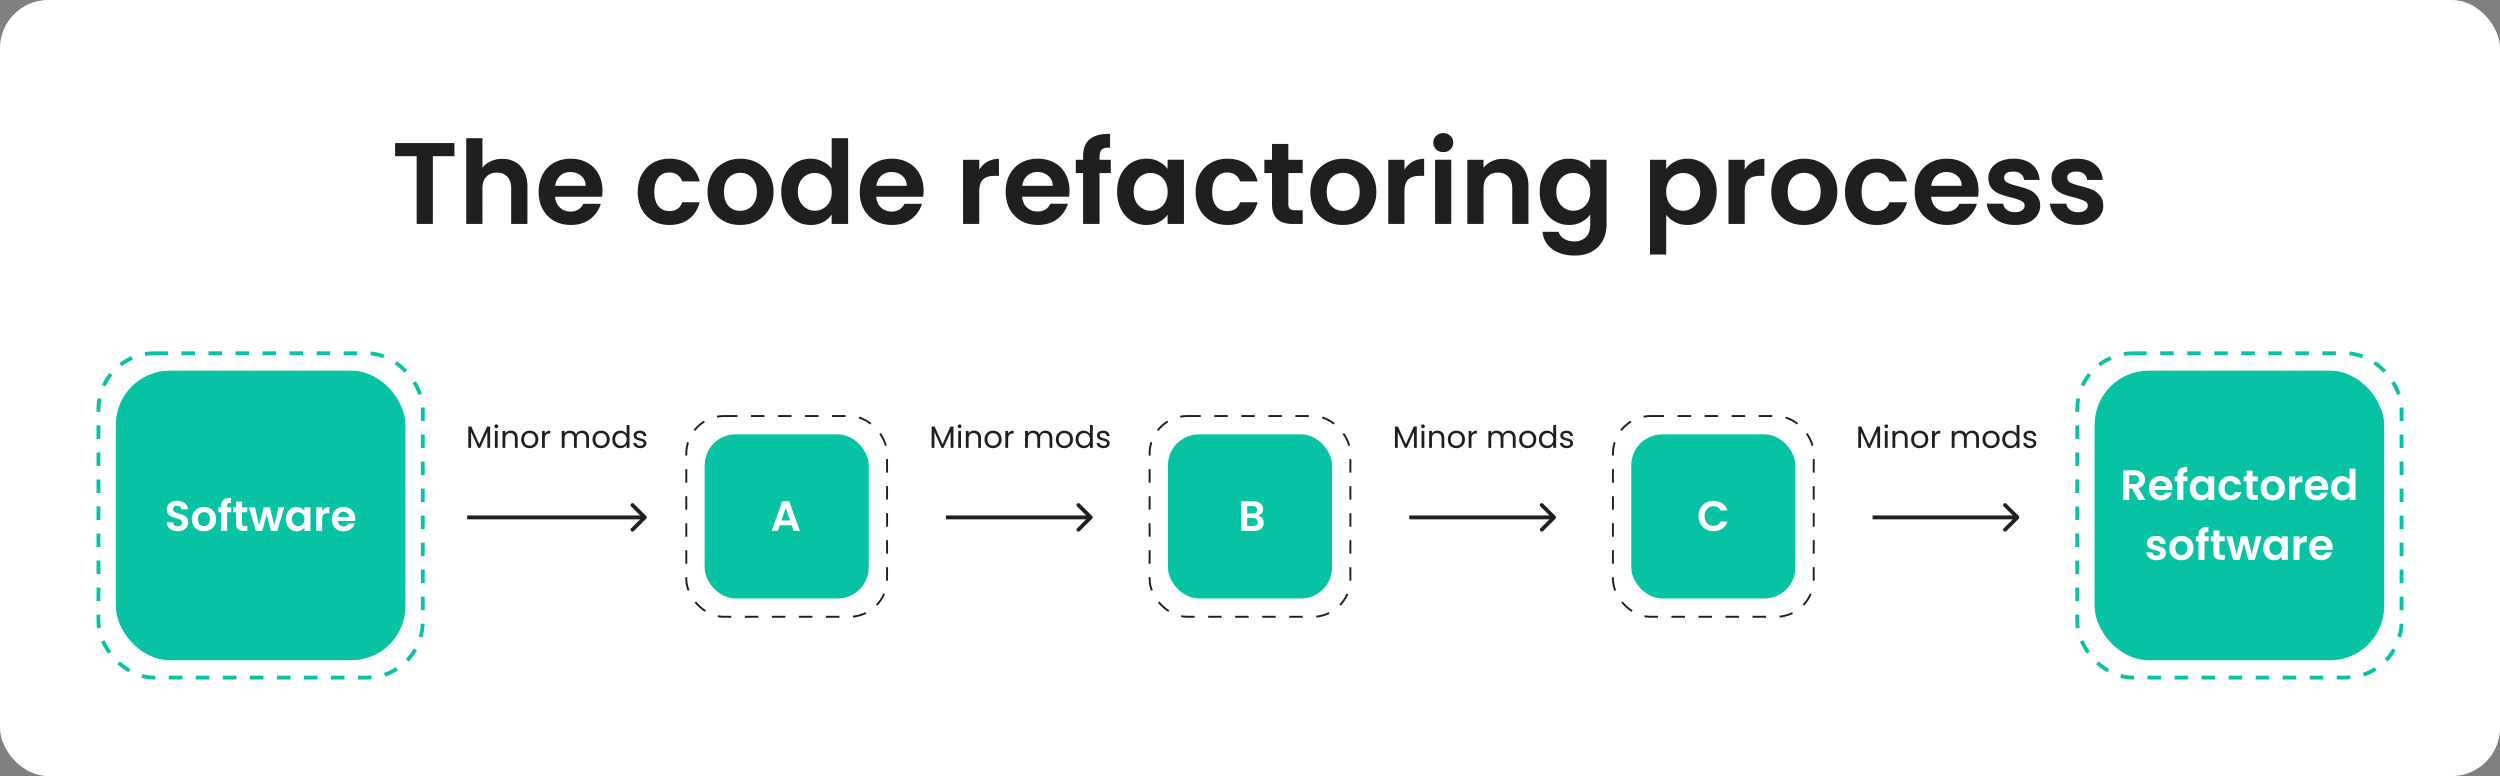
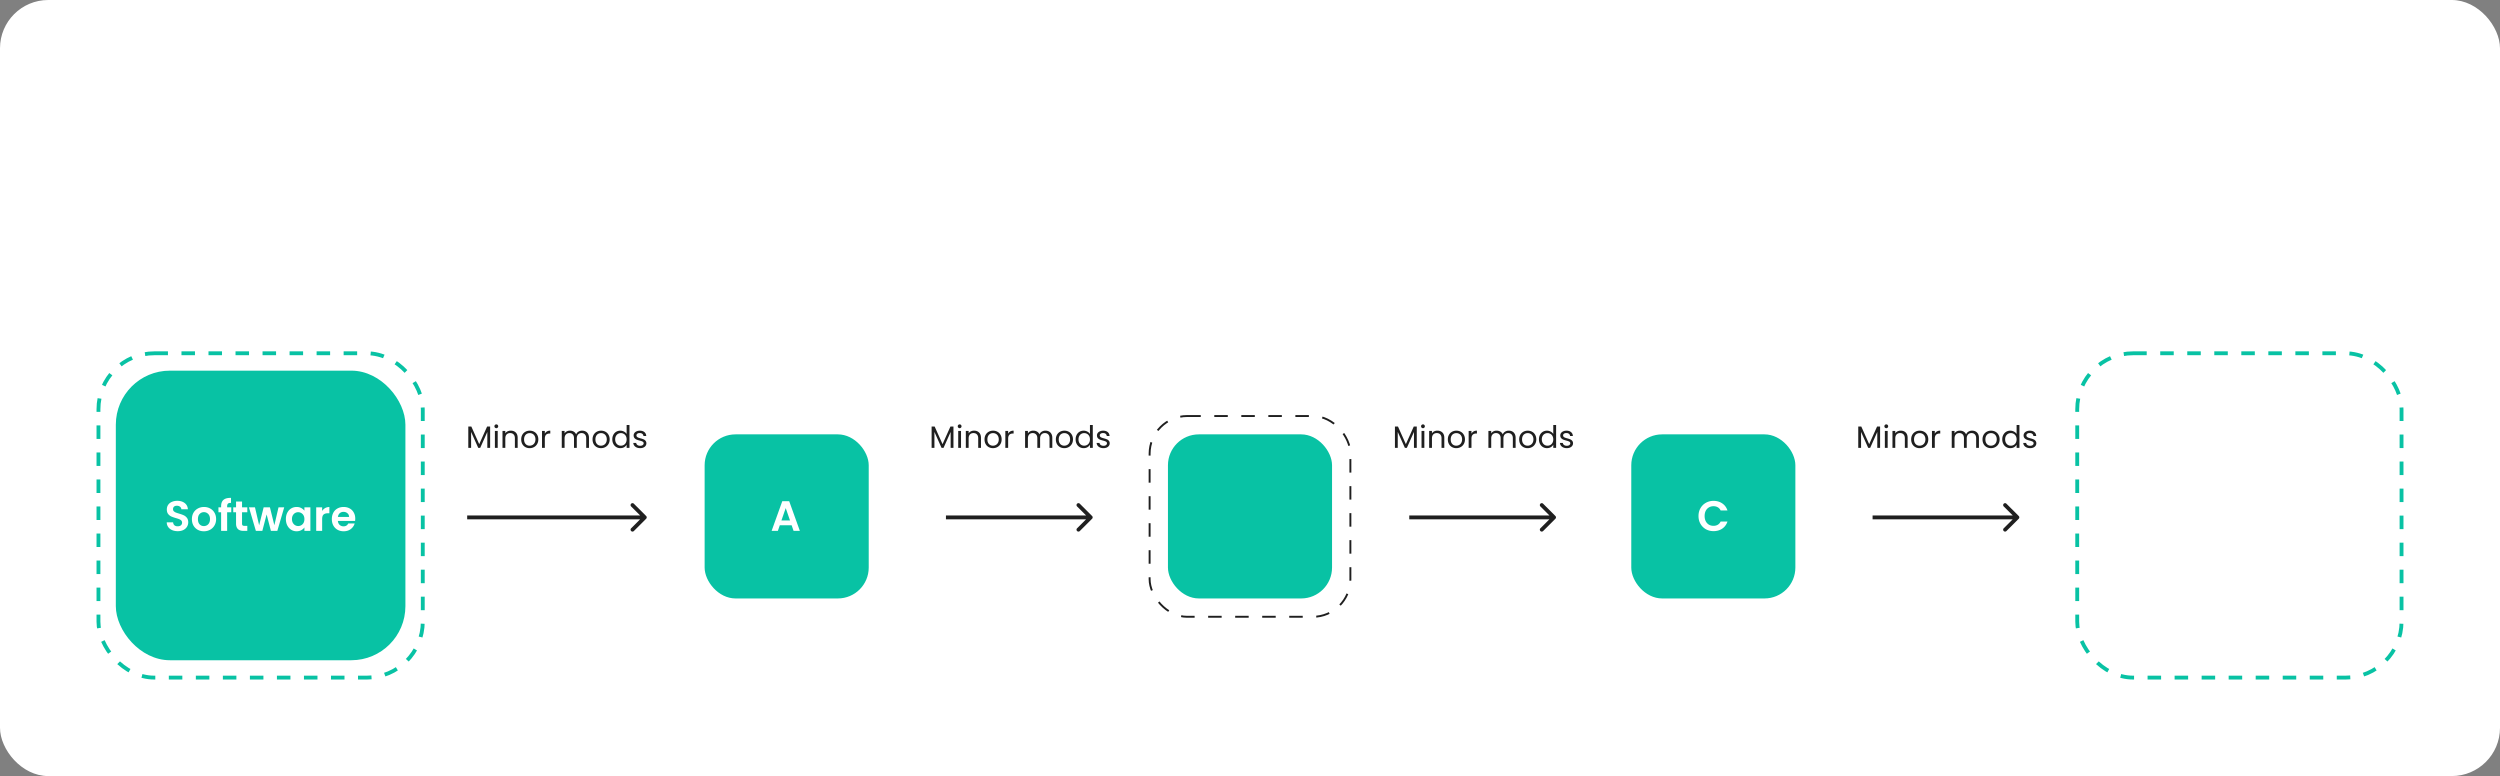
<svg xmlns="http://www.w3.org/2000/svg" width="1295" height="402" fill="none">
  <rect width="100%" height="100%" fill="#808080" stroke="none" />
  <rect width="1295" height="402" fill="#fff" rx="25" />
-   <path fill="#1F1F1F" d="M235.384 74.12v6.78h-11.16V116h-8.4V80.9h-11.16v-6.78zm24.849 8.16q3.78 0 6.72 1.68 2.94 1.62 4.56 4.86 1.68 3.18 1.68 7.68V116h-8.4V97.64q0-3.96-1.98-6.06-1.98-2.16-5.4-2.16-3.48 0-5.52 2.16-1.98 2.1-1.98 6.06V116h-8.4V71.6h8.4v15.3q1.62-2.16 4.32-3.36 2.7-1.26 6-1.26m51.848 16.38q0 1.8-.24 3.24h-24.3q.3 3.6 2.52 5.64t5.46 2.04q4.68 0 6.66-4.02h9.06q-1.44 4.8-5.52 7.92-4.08 3.06-10.02 3.06-4.8 0-8.64-2.1-3.78-2.16-5.94-6.06-2.1-3.9-2.1-9 0-5.16 2.1-9.06t5.88-6 8.7-2.1q4.74 0 8.46 2.04 3.78 2.04 5.82 5.82 2.1 3.72 2.1 8.58m-8.7-2.4q-.06-3.24-2.34-5.16-2.28-1.98-5.58-1.98-3.12 0-5.28 1.92-2.1 1.86-2.58 5.22zm26.968 3.12q0-5.16 2.1-9 2.1-3.9 5.82-6 3.72-2.16 8.52-2.16 6.18 0 10.2 3.12 4.08 3.06 5.46 8.64h-9.06q-.72-2.16-2.46-3.36-1.68-1.26-4.2-1.26-3.6 0-5.7 2.64-2.1 2.58-2.1 7.38 0 4.74 2.1 7.38 2.1 2.58 5.7 2.58 5.1 0 6.66-4.56h9.06q-1.38 5.4-5.46 8.58t-10.2 3.18q-4.8 0-8.52-2.1-3.72-2.16-5.82-6-2.1-3.9-2.1-9.06m53.014 17.16q-4.8 0-8.64-2.1-3.84-2.16-6.06-6.06-2.16-3.9-2.16-9t2.22-9q2.28-3.9 6.18-6 3.9-2.16 8.7-2.16t8.7 2.16q3.9 2.1 6.12 6 2.28 3.9 2.28 9t-2.34 9q-2.28 3.9-6.24 6.06-3.9 2.1-8.76 2.1m0-7.32q2.28 0 4.26-1.08 2.04-1.14 3.24-3.36t1.2-5.4q0-4.74-2.52-7.26-2.46-2.58-6.06-2.58t-6.06 2.58q-2.4 2.52-2.4 7.26t2.34 7.32q2.4 2.52 6 2.52m21.342-9.96q0-5.04 1.98-8.94 2.04-3.9 5.52-6t7.74-2.1q3.24 0 6.18 1.44 2.94 1.38 4.68 3.72V71.6h8.52V116h-8.52v-4.92q-1.56 2.46-4.38 3.96t-6.54 1.5q-4.2 0-7.68-2.16t-5.52-6.06q-1.98-3.96-1.98-9.06m26.16.12q0-3.06-1.2-5.22-1.2-2.22-3.24-3.36-2.04-1.2-4.38-1.2t-4.32 1.14-3.24 3.36q-1.2 2.16-1.2 5.16t1.2 5.28q1.26 2.22 3.24 3.42 2.04 1.2 4.32 1.2 2.34 0 4.38-1.14 2.04-1.2 3.24-3.36 1.2-2.22 1.2-5.28m47.564-.72q0 1.8-.24 3.24h-24.3q.3 3.6 2.52 5.64t5.46 2.04q4.68 0 6.66-4.02h9.06q-1.44 4.8-5.52 7.92-4.08 3.06-10.02 3.06-4.8 0-8.64-2.1-3.78-2.16-5.94-6.06-2.1-3.9-2.1-9 0-5.16 2.1-9.06t5.88-6 8.7-2.1q4.74 0 8.46 2.04 3.78 2.04 5.82 5.82 2.1 3.72 2.1 8.58m-8.7-2.4q-.06-3.24-2.34-5.16-2.28-1.98-5.58-1.98-3.12 0-5.28 1.92-2.1 1.86-2.58 5.22zm37.528-8.34q1.62-2.64 4.2-4.14 2.64-1.5 6-1.5v8.82h-2.22q-3.96 0-6 1.86-1.98 1.86-1.98 6.48V116h-8.4V82.76h8.4zm46.758 10.74q0 1.8-.24 3.24h-24.3q.3 3.6 2.52 5.64t5.46 2.04q4.68 0 6.66-4.02h9.06q-1.44 4.8-5.52 7.92-4.08 3.06-10.02 3.06-4.8 0-8.64-2.1-3.78-2.16-5.94-6.06-2.1-3.9-2.1-9 0-5.16 2.1-9.06t5.88-6 8.7-2.1q4.74 0 8.46 2.04 3.78 2.04 5.82 5.82 2.1 3.72 2.1 8.58m-8.7-2.4q-.06-3.24-2.34-5.16-2.28-1.98-5.58-1.98-3.12 0-5.28 1.92-2.1 1.86-2.58 5.22zm30.071-6.6h-5.82V116h-8.52V89.66h-3.78v-6.9h3.78v-1.68q0-6.12 3.48-9t10.5-2.7v7.08q-3.06-.06-4.26 1.02t-1.2 3.9v1.38h5.82zm3.283 9.6q0-5.04 1.98-8.94 2.04-3.9 5.46-6 3.48-2.1 7.74-2.1 3.72 0 6.48 1.5 2.82 1.5 4.5 3.78v-4.74h8.46V116h-8.46v-4.86q-1.62 2.34-4.5 3.9-2.82 1.5-6.54 1.5-4.2 0-7.68-2.16-3.42-2.16-5.46-6.06-1.98-3.96-1.98-9.06m26.16.12q0-3.06-1.2-5.22-1.2-2.22-3.24-3.36-2.04-1.2-4.38-1.2t-4.32 1.14-3.24 3.36q-1.2 2.16-1.2 5.16t1.2 5.28q1.26 2.22 3.24 3.42 2.04 1.2 4.32 1.2 2.34 0 4.38-1.14 2.04-1.2 3.24-3.36 1.2-2.22 1.2-5.28m14.505 0q0-5.16 2.1-9 2.1-3.9 5.82-6 3.72-2.16 8.52-2.16 6.18 0 10.2 3.12 4.08 3.06 5.46 8.64h-9.06q-.72-2.16-2.46-3.36-1.68-1.26-4.2-1.26-3.6 0-5.7 2.64-2.1 2.58-2.1 7.38 0 4.74 2.1 7.38 2.1 2.58 5.7 2.58 5.1 0 6.66-4.56h9.06q-1.38 5.4-5.46 8.58t-10.2 3.18q-4.8 0-8.52-2.1-3.72-2.16-5.82-6-2.1-3.9-2.1-9.06m48.033-9.72v16.08q0 1.68.78 2.46.84.72 2.76.72h3.9V116h-5.28q-10.62 0-10.62-10.32V89.66h-3.96v-6.9h3.96v-8.22h8.46v8.22h7.44v6.9zm28.242 26.88q-4.8 0-8.64-2.1-3.84-2.16-6.06-6.06-2.16-3.9-2.16-9t2.22-9q2.28-3.9 6.18-6 3.9-2.16 8.7-2.16t8.7 2.16q3.9 2.1 6.12 6 2.28 3.9 2.28 9t-2.34 9q-2.28 3.9-6.24 6.06-3.9 2.1-8.76 2.1m0-7.32q2.28 0 4.26-1.08 2.04-1.14 3.24-3.36t1.2-5.4q0-4.74-2.52-7.26-2.46-2.58-6.06-2.58t-6.06 2.58q-2.4 2.52-2.4 7.26t2.34 7.32q2.4 2.52 6 2.52m31.902-21.3q1.62-2.64 4.2-4.14 2.64-1.5 6-1.5v8.82h-2.22q-3.96 0-6 1.86-1.98 1.86-1.98 6.48V116h-8.4V82.76h8.4zm20.118-9.12q-2.22 0-3.72-1.38-1.44-1.44-1.44-3.54t1.44-3.48q1.5-1.44 3.72-1.44t3.66 1.44q1.5 1.38 1.5 3.48t-1.5 3.54q-1.44 1.38-3.66 1.38m4.14 3.96V116h-8.4V82.76zm26.719-.48q5.94 0 9.6 3.78 3.66 3.72 3.66 10.44V116h-8.4V97.64q0-3.96-1.98-6.06-1.98-2.16-5.4-2.16-3.48 0-5.52 2.16-1.98 2.1-1.98 6.06V116h-8.4V82.76h8.4v4.14q1.68-2.16 4.26-3.36 2.64-1.26 5.76-1.26m34.268-.06q3.72 0 6.54 1.5 2.82 1.44 4.44 3.78v-4.74h8.46v33.48q0 4.62-1.86 8.22-1.86 3.66-5.58 5.76-3.72 2.16-9 2.16-7.08 0-11.64-3.3-4.5-3.3-5.1-9h8.34q.66 2.28 2.82 3.6 2.22 1.38 5.34 1.38 3.66 0 5.94-2.22 2.28-2.16 2.28-6.6v-5.16q-1.62 2.34-4.5 3.9-2.82 1.56-6.48 1.56-4.2 0-7.68-2.16t-5.52-6.06q-1.98-3.96-1.98-9.06 0-5.04 1.98-8.94 2.04-3.9 5.46-6 3.48-2.1 7.74-2.1m10.98 17.16q0-3.06-1.2-5.22-1.2-2.22-3.24-3.36-2.04-1.2-4.38-1.2t-4.32 1.14-3.24 3.36q-1.2 2.16-1.2 5.16t1.2 5.28q1.26 2.22 3.24 3.42 2.04 1.2 4.32 1.2 2.34 0 4.38-1.14 2.04-1.2 3.24-3.36 1.2-2.22 1.2-5.28m39.361-11.82q1.62-2.28 4.44-3.78 2.88-1.56 6.54-1.56 4.26 0 7.68 2.1 3.48 2.1 5.46 6 2.04 3.84 2.04 8.94t-2.04 9.06q-1.98 3.9-5.46 6.06-3.42 2.16-7.68 2.16-3.66 0-6.48-1.5-2.76-1.5-4.5-3.78v20.58h-8.4V82.76h8.4zm17.58 11.7q0-3-1.26-5.16-1.2-2.22-3.24-3.36a8.5 8.5 0 0 0-4.32-1.14q-2.28 0-4.32 1.2-1.98 1.14-3.24 3.36-1.2 2.22-1.2 5.22t1.2 5.22q1.26 2.22 3.24 3.42 2.04 1.14 4.32 1.14 2.34 0 4.32-1.2 2.04-1.2 3.24-3.42 1.26-2.22 1.26-5.28m23.084-11.34q1.62-2.64 4.2-4.14 2.64-1.5 6-1.5v8.82h-2.22q-3.96 0-6 1.86-1.98 1.86-1.98 6.48V116h-8.4V82.76h8.4zm30.618 28.62q-4.8 0-8.64-2.1-3.84-2.16-6.06-6.06-2.16-3.9-2.16-9t2.22-9q2.28-3.9 6.18-6 3.9-2.16 8.7-2.16t8.7 2.16q3.9 2.1 6.12 6 2.28 3.9 2.28 9t-2.34 9q-2.28 3.9-6.24 6.06-3.9 2.1-8.76 2.1m0-7.32q2.28 0 4.26-1.08 2.04-1.14 3.24-3.36t1.2-5.4q0-4.74-2.52-7.26-2.46-2.58-6.06-2.58t-6.06 2.58q-2.4 2.52-2.4 7.26t2.34 7.32q2.4 2.52 6 2.52m21.341-9.84q0-5.16 2.1-9 2.1-3.9 5.82-6 3.72-2.16 8.52-2.16 6.18 0 10.2 3.12 4.08 3.06 5.46 8.64h-9.06q-.72-2.16-2.46-3.36-1.68-1.26-4.2-1.26-3.6 0-5.7 2.64-2.1 2.58-2.1 7.38 0 4.74 2.1 7.38 2.1 2.58 5.7 2.58 5.1 0 6.66-4.56h9.06q-1.38 5.4-5.46 8.58t-10.2 3.18q-4.8 0-8.52-2.1-3.72-2.16-5.82-6-2.1-3.9-2.1-9.06m69.15-.72q0 1.8-.24 3.24h-24.3q.3 3.6 2.52 5.64t5.46 2.04q4.68 0 6.66-4.02h9.06q-1.44 4.8-5.52 7.92-4.08 3.06-10.02 3.06-4.801 0-8.636-2.1-3.78-2.16-5.94-6.06-2.1-3.9-2.1-9 0-5.16 2.1-9.06t5.88-6q3.775-2.1 8.696-2.1 4.74 0 8.46 2.04 3.78 2.04 5.82 5.82 2.1 3.72 2.1 8.58m-8.7-2.4q-.06-3.24-2.34-5.16-2.28-1.98-5.58-1.98-3.12 0-5.28 1.92-2.1 1.86-2.58 5.22zm27.56 20.28q-4.08 0-7.32-1.44-3.24-1.5-5.16-4.02-1.86-2.52-2.04-5.58h8.46q.24 1.92 1.86 3.18 1.68 1.26 4.14 1.26 2.4 0 3.72-.96 1.38-.96 1.38-2.46 0-1.62-1.68-2.4-1.62-.84-5.22-1.8-3.72-.9-6.12-1.86-2.34-.96-4.08-2.94-1.68-1.98-1.68-5.34 0-2.76 1.56-5.04 1.62-2.28 4.56-3.6 3-1.32 7.02-1.32 5.94 0 9.48 3 3.54 2.94 3.9 7.98h-8.04q-.18-1.98-1.68-3.12-1.44-1.2-3.9-1.2-2.28 0-3.54.84-1.2.84-1.2 2.34 0 1.68 1.68 2.58 1.68.84 5.22 1.74 3.6.9 5.94 1.86t4.02 3q1.74 1.98 1.8 5.28 0 2.88-1.62 5.16-1.56 2.28-4.56 3.6-2.94 1.26-6.9 1.26m32.69 0q-4.08 0-7.32-1.44-3.24-1.5-5.16-4.02-1.86-2.52-2.04-5.58h8.46q.24 1.92 1.86 3.18 1.68 1.26 4.14 1.26 2.4 0 3.72-.96 1.38-.96 1.38-2.46 0-1.62-1.68-2.4-1.62-.84-5.22-1.8-3.72-.9-6.12-1.86-2.34-.96-4.08-2.94-1.68-1.98-1.68-5.34 0-2.76 1.56-5.04 1.62-2.28 4.56-3.6 3-1.32 7.02-1.32 5.94 0 9.48 3 3.54 2.94 3.9 7.98h-8.04q-.18-1.98-1.68-3.12-1.44-1.2-3.9-1.2-2.28 0-3.54.84-1.2.84-1.2 2.34 0 1.68 1.68 2.58 1.68.84 5.22 1.74 3.6.9 5.94 1.86t4.02 3q1.74 1.98 1.8 5.28 0 2.88-1.62 5.16-1.56 2.28-4.56 3.6-2.94 1.26-6.9 1.26" />
  <rect width="150" height="150" x="60" y="192" fill="#08C2A4" rx="28" />
  <path fill="#fff" d="M92.073 275.154q-1.606 0-2.904-.55-1.275-.55-2.024-1.584-.748-1.034-.77-2.442h3.3q.066.946.66 1.496.615.55 1.672.55 1.078 0 1.694-.506.615-.528.616-1.364 0-.683-.418-1.122a2.8 2.8 0 0 0-1.056-.682q-.616-.264-1.716-.572-1.496-.44-2.442-.858a4.5 4.5 0 0 1-1.606-1.298q-.66-.88-.66-2.332 0-1.364.682-2.376.683-1.012 1.914-1.54 1.232-.55 2.816-.55 2.376 0 3.85 1.166 1.495 1.144 1.65 3.212h-3.388a1.71 1.71 0 0 0-.682-1.298q-.615-.528-1.65-.528-.901 0-1.452.462-.528.462-.528 1.342 0 .616.396 1.034.418.396 1.012.66.616.242 1.716.572 1.496.44 2.442.88.945.44 1.628 1.32t.682 2.31q0 1.232-.638 2.288t-1.87 1.694q-1.232.616-2.926.616m13.516.044q-1.76 0-3.168-.77a5.8 5.8 0 0 1-2.222-2.222q-.792-1.43-.792-3.3t.814-3.3a5.74 5.74 0 0 1 2.266-2.2q1.43-.792 3.19-.792t3.19.792a5.58 5.58 0 0 1 2.244 2.2q.837 1.43.836 3.3 0 1.87-.858 3.3a5.85 5.85 0 0 1-2.288 2.222q-1.43.77-3.212.77m0-2.684a3.2 3.2 0 0 0 1.562-.396 3 3 0 0 0 1.188-1.232q.44-.814.44-1.98 0-1.738-.924-2.662-.902-.946-2.222-.946t-2.222.946q-.88.924-.88 2.662t.858 2.684q.88.924 2.2.924m14.205-7.172h-2.134V275h-3.124v-9.658h-1.386v-2.53h1.386v-.616q0-2.244 1.276-3.3t3.85-.99v2.596q-1.121-.022-1.562.374-.44.396-.44 1.43v.506h2.134zm5.582 0v5.896q0 .616.286.902.309.264 1.012.264h1.43V275h-1.936q-3.894 0-3.894-3.784v-5.874h-1.452v-2.53h1.452v-3.014h3.102v3.014h2.728v2.53zm21.84-2.53L143.652 275h-3.322l-2.222-8.514-2.222 8.514h-3.344l-3.586-12.188h3.124l2.156 9.284 2.332-9.284h3.256l2.288 9.262 2.156-9.262zm.874 6.05q0-1.848.726-3.278.748-1.43 2.002-2.2 1.277-.77 2.838-.77 1.365 0 2.376.55 1.035.55 1.65 1.386v-1.738h3.102V275h-3.102v-1.782q-.594.858-1.65 1.43-1.033.55-2.398.55a5.24 5.24 0 0 1-2.816-.792q-1.254-.792-2.002-2.222-.726-1.452-.726-3.322m9.592.044q0-1.122-.44-1.914a3 3 0 0 0-1.188-1.232 3.1 3.1 0 0 0-1.606-.44q-.858 0-1.584.418t-1.188 1.232q-.44.792-.44 1.892t.44 1.936q.462.815 1.188 1.254a3.1 3.1 0 0 0 1.584.44q.859 0 1.606-.418a3.2 3.2 0 0 0 1.188-1.232q.44-.814.44-1.936m9.19-4.202a4.4 4.4 0 0 1 1.54-1.518q.969-.55 2.2-.55v3.234h-.814q-1.452 0-2.2.682-.726.683-.726 2.376V275h-3.08v-12.188h3.08zm17.145 3.938q0 .66-.088 1.188h-8.91q.11 1.32.924 2.068t2.002.748q1.716 0 2.442-1.474h3.322q-.528 1.76-2.024 2.904-1.496 1.122-3.674 1.122-1.76 0-3.168-.77a5.67 5.67 0 0 1-2.178-2.222q-.77-1.43-.77-3.3 0-1.892.77-3.322a5.37 5.37 0 0 1 2.156-2.2q1.386-.77 3.19-.77 1.739 0 3.102.748a5.16 5.16 0 0 1 2.134 2.134q.77 1.364.77 3.146m-3.19-.88q-.022-1.188-.858-1.892-.836-.726-2.046-.726-1.144 0-1.936.704-.77.683-.946 1.914z" />
-   <rect width="150" height="150" x="1085" y="192" fill="#08C2A4" rx="28" />
  <rect width="168" height="168" x="51" y="183" stroke="#08C2A4" stroke-dasharray="7 7" stroke-width="2" rx="29" />
  <rect width="168" height="168" x="1076" y="183" stroke="#08C2A4" stroke-dasharray="7 7" stroke-width="2" rx="29" />
  <path fill="#fff" d="m1107.77 259-3.39-5.984h-1.45V259h-3.08v-15.356h5.76c1.19 0 2.2.213 3.04.638.83.411 1.46.975 1.87 1.694.42.704.64 1.496.64 2.376 0 1.012-.3 1.929-.88 2.75-.59.807-1.46 1.364-2.62 1.672l3.67 6.226zm-4.84-8.294h2.57c.84 0 1.46-.198 1.87-.594.41-.411.62-.975.62-1.694 0-.704-.21-1.247-.62-1.628-.41-.396-1.03-.594-1.87-.594h-2.57zm22.34 1.936q0 .66-.09 1.188h-8.91c.08.88.38 1.569.93 2.068.54.499 1.21.748 2 .748 1.14 0 1.96-.491 2.44-1.474h3.32c-.35 1.173-1.02 2.141-2.02 2.904-1 .748-2.22 1.122-3.68 1.122-1.17 0-2.22-.257-3.16-.77a5.65 5.65 0 0 1-2.18-2.222c-.51-.953-.77-2.053-.77-3.3 0-1.261.26-2.369.77-3.322a5.36 5.36 0 0 1 2.15-2.2c.93-.513 1.99-.77 3.19-.77 1.16 0 2.2.249 3.11.748q1.38.748 2.13 2.134c.51.909.77 1.958.77 3.146m-3.19-.88c-.01-.792-.3-1.423-.86-1.892-.55-.484-1.24-.726-2.04-.726-.77 0-1.41.235-1.94.704-.51.455-.83 1.093-.95 1.914zm11.03-2.42h-2.14V259h-3.12v-9.658h-1.39v-2.53h1.39v-.616c0-1.496.42-2.596 1.27-3.3.86-.704 2.14-1.034 3.85-.99v2.596q-1.11-.022-1.56.374c-.29.264-.44.741-.44 1.43v.506h2.14zm1.2 3.52c0-1.232.24-2.325.73-3.278.5-.953 1.16-1.687 2-2.2.85-.513 1.8-.77 2.84-.77q1.365 0 2.37.55 1.035.55 1.65 1.386v-1.738h3.1V259h-3.1v-1.782q-.585.858-1.65 1.43-1.035.55-2.4.55a5.23 5.23 0 0 1-2.81-.792c-.84-.528-1.5-1.269-2-2.222-.49-.968-.73-2.075-.73-3.322m9.59.044c0-.748-.14-1.386-.44-1.914a3 3 0 0 0-1.19-1.232 3.1 3.1 0 0 0-1.6-.44q-.855 0-1.59.418a3.16 3.16 0 0 0-1.18 1.232c-.3.528-.44 1.159-.44 1.892s.14 1.379.44 1.936c.3.543.7.961 1.18 1.254q.75.44 1.59.44c.57 0 1.11-.139 1.6-.418.5-.293.9-.704 1.19-1.232.3-.543.44-1.188.44-1.936m5.32 0c0-1.261.26-2.361.77-3.3a5.4 5.4 0 0 1 2.14-2.2c.9-.528 1.95-.792 3.12-.792 1.51 0 2.76.381 3.74 1.144 1 .748 1.66 1.804 2 3.168h-3.32q-.27-.792-.9-1.232c-.41-.308-.93-.462-1.54-.462-.88 0-1.58.323-2.09.968-.52.631-.77 1.533-.77 2.706 0 1.159.25 2.061.77 2.706.51.631 1.21.946 2.09.946 1.24 0 2.06-.557 2.44-1.672h3.32c-.34 1.32-1 2.369-2 3.146s-2.24 1.166-3.74 1.166c-1.17 0-2.22-.257-3.12-.77a5.6 5.6 0 0 1-2.14-2.2c-.51-.953-.77-2.061-.77-3.322m17.61-3.564v5.896c0 .411.1.711.29.902.2.176.54.264 1.01.264h1.43V259h-1.93q-3.9 0-3.9-3.784v-5.874h-1.45v-2.53h1.45v-3.014h3.1v3.014h2.73v2.53zm10.36 9.856c-1.17 0-2.23-.257-3.17-.77a5.75 5.75 0 0 1-2.22-2.222c-.53-.953-.79-2.053-.79-3.3q0-1.87.81-3.3a5.7 5.7 0 0 1 2.27-2.2c.95-.528 2.01-.792 3.19-.792 1.17 0 2.23.264 3.19.792.95.513 1.7 1.247 2.24 2.2q.84 1.43.84 3.3c0 1.247-.29 2.347-.86 3.3a5.86 5.86 0 0 1-2.29 2.222q-1.425.77-3.21.77m0-2.684q.84 0 1.56-.396c.5-.279.9-.689 1.19-1.232s.44-1.203.44-1.98q0-1.738-.93-2.662-.9-.946-2.22-.946t-2.22.946c-.59.616-.88 1.503-.88 2.662s.29 2.053.86 2.684c.59.616 1.32.924 2.2.924m11.7-7.81c.39-.645.91-1.151 1.54-1.518.64-.367 1.37-.55 2.2-.55v3.234h-.82c-.97 0-1.7.227-2.2.682q-.72.683-.72 2.376V259h-3.08v-12.188h3.08zm17.14 3.938q0 .66-.09 1.188h-8.91c.08.88.38 1.569.93 2.068.54.499 1.21.748 2 .748 1.14 0 1.96-.491 2.44-1.474h3.32c-.35 1.173-1.02 2.141-2.02 2.904-1 .748-2.22 1.122-3.68 1.122-1.17 0-2.22-.257-3.16-.77a5.65 5.65 0 0 1-2.18-2.222c-.51-.953-.77-2.053-.77-3.3 0-1.261.26-2.369.77-3.322a5.36 5.36 0 0 1 2.15-2.2c.93-.513 1.99-.77 3.19-.77 1.16 0 2.2.249 3.11.748q1.38.748 2.13 2.134c.51.909.77 1.958.77 3.146m-3.19-.88c-.01-.792-.3-1.423-.86-1.892-.55-.484-1.24-.726-2.04-.726-.77 0-1.41.235-1.94.704-.51.455-.83 1.093-.95 1.914zm4.65 1.1q0-1.848.72-3.278c.5-.953 1.18-1.687 2.03-2.2s1.79-.77 2.83-.77c.8 0 1.55.176 2.27.528.72.337 1.29.792 1.72 1.364v-5.786h3.12V259h-3.12v-1.804c-.38.601-.92 1.085-1.61 1.452q-1.035.55-2.4.55a5.23 5.23 0 0 1-2.81-.792c-.85-.528-1.53-1.269-2.03-2.222q-.72-1.452-.72-3.322m9.59.044c0-.748-.15-1.386-.44-1.914a3 3 0 0 0-1.19-1.232c-.5-.293-1.03-.44-1.61-.44-.57 0-1.1.139-1.58.418s-.88.689-1.19 1.232c-.29.528-.44 1.159-.44 1.892s.15 1.379.44 1.936c.31.543.71.961 1.19 1.254.5.293 1.03.44 1.58.44.58 0 1.11-.139 1.61-.418.5-.293.9-.704 1.19-1.232.29-.543.44-1.188.44-1.936m-99.94 37.292c-.99 0-1.89-.176-2.68-.528q-1.185-.55-1.89-1.474a3.7 3.7 0 0 1-.75-2.046h3.1c.06.469.29.858.68 1.166.41.308.92.462 1.52.462.59 0 1.04-.117 1.37-.352s.5-.535.5-.902c0-.396-.2-.689-.61-.88q-.6-.308-1.92-.66c-.91-.22-1.66-.447-2.24-.682a4.06 4.06 0 0 1-1.5-1.078c-.41-.484-.61-1.137-.61-1.958q0-1.012.57-1.848c.39-.557.95-.997 1.67-1.32.73-.323 1.59-.484 2.57-.484 1.46 0 2.61.367 3.48 1.1.87.719 1.34 1.694 1.43 2.926h-2.95a1.55 1.55 0 0 0-.61-1.144c-.36-.293-.83-.44-1.43-.44-.56 0-.99.103-1.3.308-.3.205-.44.491-.44.858 0 .411.2.726.61.946q.615.308 1.92.638c.88.22 1.6.447 2.18.682q.855.352 1.47 1.1.645.726.66 1.936c0 .704-.2 1.335-.59 1.892s-.94.997-1.68 1.32c-.71.308-1.56.462-2.53.462m12.74 0c-1.17 0-2.23-.257-3.17-.77a5.75 5.75 0 0 1-2.22-2.222c-.53-.953-.79-2.053-.79-3.3q0-1.87.81-3.3a5.7 5.7 0 0 1 2.27-2.2c.95-.528 2.01-.792 3.19-.792 1.17 0 2.23.264 3.19.792.95.513 1.7 1.247 2.24 2.2q.84 1.43.84 3.3c0 1.247-.29 2.347-.86 3.3a5.86 5.86 0 0 1-2.29 2.222q-1.425.77-3.21.77m0-2.684q.84 0 1.56-.396c.5-.279.9-.689 1.19-1.232s.44-1.203.44-1.98c0-1.159-.31-2.046-.92-2.662a2.98 2.98 0 0 0-2.23-.946q-1.32 0-2.22.946c-.58.616-.88 1.503-.88 2.662s.29 2.053.86 2.684c.59.616 1.32.924 2.2.924m14.21-7.172h-2.14V290h-3.12v-9.658h-1.39v-2.53h1.39v-.616c0-1.496.42-2.596 1.27-3.3s2.14-1.034 3.85-.99v2.596c-.74-.015-1.27.11-1.56.374s-.44.741-.44 1.43v.506h2.14zm5.58 0v5.896c0 .411.09.711.28.902q.315.264 1.02.264h1.43V290h-1.94c-2.6 0-3.89-1.261-3.89-3.784v-5.874h-1.46v-2.53h1.46v-3.014h3.1v3.014h2.73v2.53zm21.84-2.53L1167.94 290h-3.32l-2.22-8.514-2.22 8.514h-3.35l-3.58-12.188h3.12l2.16 9.284 2.33-9.284h3.25l2.29 9.262 2.16-9.262zm.87 6.05c0-1.232.24-2.325.73-3.278.5-.953 1.16-1.687 2-2.2.85-.513 1.8-.77 2.84-.77q1.365 0 2.37.55 1.035.55 1.65 1.386v-1.738h3.11V290h-3.11v-1.782q-.585.858-1.65 1.43c-.69.367-1.49.55-2.39.55q-1.545 0-2.82-.792c-.84-.528-1.5-1.269-2-2.222-.49-.968-.73-2.075-.73-3.322m9.59.044c0-.748-.14-1.386-.44-1.914a3.03 3.03 0 0 0-1.18-1.232 3.14 3.14 0 0 0-1.61-.44c-.57 0-1.1.139-1.58.418-.49.279-.88.689-1.19 1.232-.3.528-.44 1.159-.44 1.892s.14 1.379.44 1.936c.31.543.7.961 1.19 1.254s1.02.44 1.58.44c.57 0 1.11-.139 1.61-.418.49-.293.89-.704 1.18-1.232.3-.543.44-1.188.44-1.936m9.19-4.202c.4-.645.91-1.151 1.54-1.518.65-.367 1.38-.55 2.2-.55v3.234h-.81c-.97 0-1.7.227-2.2.682-.48.455-.73 1.247-.73 2.376V290h-3.08v-12.188h3.08zm17.15 3.938q0 .66-.09 1.188h-8.91c.07.88.38 1.569.92 2.068.55.499 1.21.748 2.01.748 1.14 0 1.95-.491 2.44-1.474h3.32c-.35 1.173-1.03 2.141-2.02 2.904-1 .748-2.23 1.122-3.68 1.122-1.17 0-2.23-.257-3.17-.77a5.6 5.6 0 0 1-2.17-2.222c-.52-.953-.77-2.053-.77-3.3 0-1.261.25-2.369.77-3.322a5.36 5.36 0 0 1 2.15-2.2c.93-.513 1.99-.77 3.19-.77 1.16 0 2.19.249 3.1.748a5.15 5.15 0 0 1 2.14 2.134c.51.909.77 1.958.77 3.146m-3.19-.88c-.02-.792-.3-1.423-.86-1.892-.56-.484-1.24-.726-2.05-.726-.76 0-1.4.235-1.93.704-.52.455-.83 1.093-.95 1.914z" />
-   <rect width="104" height="104" x="355.5" y="215.5" stroke="#1F1F1F" stroke-dasharray="7 7" rx="19.5" />
  <rect width="104" height="104" x="595.5" y="215.5" stroke="#1F1F1F" stroke-dasharray="7 7" rx="19.5" />
-   <rect width="104" height="104" x="835.5" y="215.5" stroke="#1F1F1F" stroke-dasharray="7 7" rx="19.5" />
  <rect width="85" height="85" x="365" y="225" fill="#08C2A4" rx="16" />
  <path fill="#fff" d="M410.06 272.074h-6.116L402.932 275h-3.234l5.522-15.378h3.586L414.328 275h-3.256zm-.836-2.464-2.222-6.424-2.222 6.424z" />
  <rect width="85" height="85" x="605" y="225" fill="#08C2A4" rx="16" />
-   <path fill="#fff" d="M651.662 267.124q1.297.242 2.134 1.298.836 1.056.836 2.42 0 1.232-.616 2.178-.594.924-1.738 1.452t-2.706.528h-6.622v-15.356h6.336q1.562 0 2.684.506 1.143.506 1.716 1.408.594.902.594 2.046 0 1.342-.726 2.244-.705.902-1.892 1.276m-5.632-1.144h2.816q1.1 0 1.694-.484.594-.506.594-1.43t-.594-1.43-1.694-.506h-2.816zm3.102 6.512q1.122 0 1.738-.528.638-.528.638-1.496 0-.99-.66-1.54-.66-.572-1.782-.572h-3.036v4.136z" />
  <rect width="85" height="85" x="845" y="225" fill="#08C2A4" rx="16" />
  <path fill="#fff" d="M879.827 267.3q0-2.266 1.012-4.048 1.033-1.804 2.794-2.794 1.782-1.012 3.982-1.012 2.574 0 4.51 1.32t2.706 3.652h-3.542q-.528-1.1-1.496-1.65-.946-.55-2.2-.55-1.342 0-2.398.638-1.035.616-1.628 1.76-.572 1.144-.572 2.684 0 1.518.572 2.684.593 1.144 1.628 1.782 1.056.616 2.398.616 1.254 0 2.2-.55.968-.572 1.496-1.672h3.542q-.771 2.354-2.706 3.674-1.915 1.298-4.51 1.298-2.2 0-3.982-.99a7.5 7.5 0 0 1-2.794-2.794q-1.012-1.782-1.012-4.048" />
  <path fill="#1F1F1F" d="M805.707 268.707a1 1 0 0 0 0-1.414l-6.364-6.364a.999.999 0 1 0-1.414 1.414l5.657 5.657-5.657 5.657a.999.999 0 1 0 1.414 1.414zM730 269h75v-2h-75zM1045.71 268.707a1 1 0 0 0 0-1.414l-6.37-6.364a.994.994 0 0 0-1.41 0 1 1 0 0 0 0 1.414l5.66 5.657-5.66 5.657a1 1 0 0 0 0 1.414.994.994 0 0 0 1.41 0zM970 269h75v-2h-75zM565.707 268.707a1 1 0 0 0 0-1.414l-6.364-6.364a.999.999 0 1 0-1.414 1.414l5.657 5.657-5.657 5.657a.999.999 0 1 0 1.414 1.414zM490 269h75v-2h-75zM334.707 268.707a1 1 0 0 0 0-1.414l-6.364-6.364a.999.999 0 1 0-1.414 1.414l5.657 5.657-5.657 5.657a.999.999 0 1 0 1.414 1.414zM242 269h92v-2h-92zM253.888 220.928V232h-1.456v-8.256l-3.68 8.256h-1.024l-3.696-8.272V232h-1.456v-11.072h1.568l4.096 9.152 4.096-9.152zm3.221.88a.96.96 0 0 1-.704-.288.96.96 0 0 1-.288-.704q0-.416.288-.704a.96.96 0 0 1 .704-.288q.4 0 .672.288a.96.96 0 0 1 .288.704.96.96 0 0 1-.288.704.89.89 0 0 1-.672.288m.704 1.424V232h-1.456v-8.768zm6.754-.16q1.599 0 2.592.976.992.96.992 2.784V232h-1.44v-4.96q0-1.312-.656-2-.657-.704-1.792-.704-1.152 0-1.84.72-.672.72-.672 2.096V232h-1.456v-8.768h1.456v1.248a2.9 2.9 0 0 1 1.168-1.04 3.7 3.7 0 0 1 1.648-.368m9.786 9.072a4.54 4.54 0 0 1-2.24-.56 4.07 4.07 0 0 1-1.568-1.584q-.56-1.04-.56-2.4 0-1.344.576-2.368a4 4 0 0 1 1.6-1.584q1.008-.56 2.256-.56t2.256.56q1.008.544 1.584 1.568.592 1.024.592 2.384t-.608 2.4a4.1 4.1 0 0 1-1.616 1.584q-1.024.56-2.272.56m0-1.28q.784 0 1.472-.368a2.74 2.74 0 0 0 1.104-1.104q.432-.736.432-1.792t-.416-1.792-1.088-1.088a3 3 0 0 0-1.456-.368q-.8 0-1.472.368-.655.352-1.056 1.088-.4.736-.4 1.792 0 1.072.384 1.808.4.737 1.056 1.104.655.352 1.44.352m7.866-6.208a2.8 2.8 0 0 1 1.088-1.168q.72-.416 1.744-.416v1.504h-.384q-2.448 0-2.448 2.656V232h-1.456v-8.768h1.456zm19.323-1.584q1.023 0 1.824.432.8.416 1.264 1.264.464.847.464 2.064V232h-1.44v-4.96q0-1.312-.656-2-.64-.704-1.744-.704-1.137 0-1.808.736-.672.72-.672 2.096V232h-1.44v-4.96q0-1.312-.656-2-.64-.704-1.744-.704-1.137 0-1.808.736-.672.72-.672 2.096V232h-1.456v-8.768h1.456v1.264a2.9 2.9 0 0 1 1.152-1.056 3.56 3.56 0 0 1 1.616-.368q1.104 0 1.952.496t1.264 1.456a2.87 2.87 0 0 1 1.216-1.44 3.6 3.6 0 0 1 1.888-.512m9.764 9.072a4.54 4.54 0 0 1-2.24-.56 4.07 4.07 0 0 1-1.568-1.584q-.56-1.04-.56-2.4 0-1.344.576-2.368a4 4 0 0 1 1.6-1.584q1.008-.56 2.256-.56t2.256.56q1.008.544 1.584 1.568.592 1.024.592 2.384t-.608 2.4a4.1 4.1 0 0 1-1.616 1.584q-1.024.56-2.272.56m0-1.28q.784 0 1.472-.368a2.74 2.74 0 0 0 1.104-1.104q.432-.736.432-1.792t-.416-1.792-1.088-1.088a3 3 0 0 0-1.456-.368q-.8 0-1.472.368-.656.352-1.056 1.088t-.4 1.792q0 1.072.384 1.808.4.737 1.056 1.104.655.352 1.44.352m5.866-3.28q0-1.344.544-2.352a3.95 3.95 0 0 1 1.488-1.584 4.2 4.2 0 0 1 2.144-.56q1.025 0 1.904.48.88.464 1.344 1.232v-4.64h1.472V232h-1.472v-1.648q-.432.785-1.28 1.296-.847.496-1.984.496a4.06 4.06 0 0 1-2.128-.576 4.05 4.05 0 0 1-1.488-1.616q-.543-1.04-.544-2.368m7.424.016q0-.992-.4-1.728a2.75 2.75 0 0 0-1.088-1.12 2.85 2.85 0 0 0-1.488-.4q-.816 0-1.488.384a2.8 2.8 0 0 0-1.072 1.12q-.4.737-.4 1.728 0 1.008.4 1.76.4.736 1.072 1.136.672.384 1.488.384t1.488-.384a2.86 2.86 0 0 0 1.088-1.136q.4-.752.4-1.744m7.037 4.544q-1.008 0-1.808-.336-.8-.352-1.264-.96a2.6 2.6 0 0 1-.512-1.424h1.504q.064.656.608 1.072.56.416 1.456.416.832 0 1.312-.368t.48-.928q0-.576-.512-.848-.512-.288-1.584-.56a13 13 0 0 1-1.6-.512 3.04 3.04 0 0 1-1.056-.784q-.432-.528-.432-1.376 0-.672.4-1.232t1.136-.88q.737-.336 1.68-.336 1.457 0 2.352.736t.96 2.016h-1.456a1.5 1.5 0 0 0-.56-1.104q-.497-.416-1.344-.416-.785 0-1.248.336-.464.336-.464.88 0 .432.272.72.288.272.704.448.432.16 1.184.368.944.256 1.536.512.593.24 1.008.736.432.497.448 1.296 0 .72-.4 1.296t-1.136.912q-.72.32-1.664.32M493.888 220.928V232h-1.456v-8.256l-3.68 8.256h-1.024l-3.696-8.272V232h-1.456v-11.072h1.568l4.096 9.152 4.096-9.152zm3.221.88a.96.96 0 0 1-.704-.288.96.96 0 0 1-.288-.704q0-.416.288-.704a.96.96 0 0 1 .704-.288q.4 0 .672.288a.96.96 0 0 1 .288.704.96.96 0 0 1-.288.704.89.89 0 0 1-.672.288m.704 1.424V232h-1.456v-8.768zm6.754-.16q1.599 0 2.592.976.992.96.992 2.784V232h-1.44v-4.96q0-1.312-.656-2-.657-.704-1.792-.704-1.152 0-1.84.72-.672.72-.672 2.096V232h-1.456v-8.768h1.456v1.248a2.9 2.9 0 0 1 1.168-1.04 3.7 3.7 0 0 1 1.648-.368m9.786 9.072a4.54 4.54 0 0 1-2.24-.56 4.07 4.07 0 0 1-1.568-1.584q-.56-1.04-.56-2.4 0-1.344.576-2.368a4 4 0 0 1 1.6-1.584q1.008-.56 2.256-.56t2.256.56q1.008.544 1.584 1.568.592 1.024.592 2.384t-.608 2.4a4.1 4.1 0 0 1-1.616 1.584q-1.024.56-2.272.56m0-1.28q.784 0 1.472-.368a2.74 2.74 0 0 0 1.104-1.104q.432-.736.432-1.792t-.416-1.792-1.088-1.088a3 3 0 0 0-1.456-.368q-.8 0-1.472.368-.655.352-1.056 1.088-.4.736-.4 1.792 0 1.072.384 1.808.4.737 1.056 1.104.656.352 1.44.352m7.866-6.208a2.8 2.8 0 0 1 1.088-1.168q.72-.416 1.744-.416v1.504h-.384q-2.448 0-2.448 2.656V232h-1.456v-8.768h1.456zm19.323-1.584q1.023 0 1.824.432.8.416 1.264 1.264.464.847.464 2.064V232h-1.44v-4.96q0-1.312-.656-2-.64-.704-1.744-.704-1.137 0-1.808.736-.672.72-.672 2.096V232h-1.44v-4.96q0-1.312-.656-2-.64-.704-1.744-.704-1.137 0-1.808.736-.672.72-.672 2.096V232h-1.456v-8.768h1.456v1.264a2.9 2.9 0 0 1 1.152-1.056 3.56 3.56 0 0 1 1.616-.368q1.103 0 1.952.496.847.496 1.264 1.456a2.87 2.87 0 0 1 1.216-1.44 3.6 3.6 0 0 1 1.888-.512m9.764 9.072a4.54 4.54 0 0 1-2.24-.56 4.07 4.07 0 0 1-1.568-1.584q-.56-1.04-.56-2.4 0-1.344.576-2.368a4 4 0 0 1 1.6-1.584q1.008-.56 2.256-.56t2.256.56q1.008.544 1.584 1.568.592 1.024.592 2.384t-.608 2.4a4.1 4.1 0 0 1-1.616 1.584q-1.024.56-2.272.56m0-1.28q.784 0 1.472-.368a2.74 2.74 0 0 0 1.104-1.104q.432-.736.432-1.792t-.416-1.792-1.088-1.088a3 3 0 0 0-1.456-.368q-.8 0-1.472.368-.655.352-1.056 1.088-.4.736-.4 1.792 0 1.072.384 1.808.4.737 1.056 1.104.656.352 1.44.352m5.866-3.28q0-1.344.544-2.352a3.95 3.95 0 0 1 1.488-1.584 4.2 4.2 0 0 1 2.144-.56q1.025 0 1.904.48.88.464 1.344 1.232v-4.64h1.472V232h-1.472v-1.648q-.432.785-1.28 1.296-.847.496-1.984.496a4.06 4.06 0 0 1-2.128-.576 4.05 4.05 0 0 1-1.488-1.616q-.543-1.04-.544-2.368m7.424.016q0-.992-.4-1.728a2.75 2.75 0 0 0-1.088-1.12 2.85 2.85 0 0 0-1.488-.4q-.816 0-1.488.384a2.8 2.8 0 0 0-1.072 1.12q-.4.737-.4 1.728 0 1.008.4 1.76.4.736 1.072 1.136.672.384 1.488.384t1.488-.384a2.86 2.86 0 0 0 1.088-1.136q.4-.752.4-1.744m7.037 4.544q-1.008 0-1.808-.336-.8-.352-1.264-.96a2.6 2.6 0 0 1-.512-1.424h1.504q.064.656.608 1.072.56.416 1.456.416.832 0 1.312-.368t.48-.928q0-.576-.512-.848-.511-.288-1.584-.56a13 13 0 0 1-1.6-.512 3.04 3.04 0 0 1-1.056-.784q-.432-.528-.432-1.376 0-.672.4-1.232t1.136-.88q.737-.336 1.68-.336 1.457 0 2.352.736t.96 2.016h-1.456a1.5 1.5 0 0 0-.56-1.104q-.497-.416-1.344-.416-.784 0-1.248.336t-.464.88q0 .432.272.72.288.272.704.448.432.16 1.184.368.943.256 1.536.512.592.24 1.008.736.432.497.448 1.296 0 .72-.4 1.296t-1.136.912q-.72.32-1.664.32M733.888 220.928V232h-1.456v-8.256l-3.68 8.256h-1.024l-3.696-8.272V232h-1.456v-11.072h1.568l4.096 9.152 4.096-9.152zm3.221.88a.96.96 0 0 1-.704-.288.96.96 0 0 1-.288-.704q0-.416.288-.704a.96.96 0 0 1 .704-.288q.4 0 .672.288a.96.96 0 0 1 .288.704.96.96 0 0 1-.288.704.89.89 0 0 1-.672.288m.704 1.424V232h-1.456v-8.768zm6.754-.16q1.599 0 2.592.976.992.96.992 2.784V232h-1.44v-4.96q0-1.312-.656-2-.657-.704-1.792-.704-1.153 0-1.84.72-.672.72-.672 2.096V232h-1.456v-8.768h1.456v1.248a2.9 2.9 0 0 1 1.168-1.04 3.7 3.7 0 0 1 1.648-.368m9.786 9.072a4.54 4.54 0 0 1-2.24-.56 4.07 4.07 0 0 1-1.568-1.584q-.56-1.04-.56-2.4 0-1.344.576-2.368a4 4 0 0 1 1.6-1.584q1.008-.56 2.256-.56t2.256.56q1.008.544 1.584 1.568.592 1.024.592 2.384t-.608 2.4a4.1 4.1 0 0 1-1.616 1.584q-1.024.56-2.272.56m0-1.28q.784 0 1.472-.368a2.74 2.74 0 0 0 1.104-1.104q.432-.736.432-1.792t-.416-1.792-1.088-1.088a3 3 0 0 0-1.456-.368q-.8 0-1.472.368-.656.352-1.056 1.088t-.4 1.792q0 1.072.384 1.808.4.737 1.056 1.104.656.352 1.44.352m7.866-6.208a2.8 2.8 0 0 1 1.088-1.168q.72-.416 1.744-.416v1.504h-.384q-2.448 0-2.448 2.656V232h-1.456v-8.768h1.456zm19.323-1.584q1.023 0 1.824.432.8.416 1.264 1.264.464.847.464 2.064V232h-1.44v-4.96q0-1.312-.656-2-.64-.704-1.744-.704-1.137 0-1.808.736-.672.72-.672 2.096V232h-1.44v-4.96q0-1.312-.656-2-.64-.704-1.744-.704-1.137 0-1.808.736-.672.72-.672 2.096V232h-1.456v-8.768h1.456v1.264a2.9 2.9 0 0 1 1.152-1.056 3.56 3.56 0 0 1 1.616-.368q1.103 0 1.952.496.847.496 1.264 1.456a2.87 2.87 0 0 1 1.216-1.44 3.6 3.6 0 0 1 1.888-.512m9.764 9.072a4.54 4.54 0 0 1-2.24-.56 4.07 4.07 0 0 1-1.568-1.584q-.56-1.04-.56-2.4 0-1.344.576-2.368a4 4 0 0 1 1.6-1.584q1.008-.56 2.256-.56t2.256.56q1.008.544 1.584 1.568.592 1.024.592 2.384t-.608 2.4a4.1 4.1 0 0 1-1.616 1.584q-1.024.56-2.272.56m0-1.28q.784 0 1.472-.368a2.74 2.74 0 0 0 1.104-1.104q.432-.736.432-1.792t-.416-1.792-1.088-1.088a3 3 0 0 0-1.456-.368q-.8 0-1.472.368-.655.352-1.056 1.088-.4.736-.4 1.792 0 1.072.384 1.808.4.737 1.056 1.104.656.352 1.44.352m5.866-3.28q0-1.344.544-2.352a3.95 3.95 0 0 1 1.488-1.584 4.2 4.2 0 0 1 2.144-.56q1.025 0 1.904.48.88.464 1.344 1.232v-4.64h1.472V232h-1.472v-1.648q-.432.785-1.28 1.296-.847.496-1.984.496a4.06 4.06 0 0 1-2.128-.576 4.05 4.05 0 0 1-1.488-1.616q-.543-1.04-.544-2.368m7.424.016q0-.992-.4-1.728a2.75 2.75 0 0 0-1.088-1.12 2.85 2.85 0 0 0-1.488-.4q-.816 0-1.488.384a2.8 2.8 0 0 0-1.072 1.12q-.4.737-.4 1.728 0 1.008.4 1.76.4.736 1.072 1.136.672.384 1.488.384t1.488-.384a2.86 2.86 0 0 0 1.088-1.136q.4-.752.4-1.744m7.037 4.544q-1.008 0-1.808-.336-.8-.352-1.264-.96a2.6 2.6 0 0 1-.512-1.424h1.504q.064.656.608 1.072.56.416 1.456.416.832 0 1.312-.368t.48-.928q0-.576-.512-.848-.512-.288-1.584-.56a13 13 0 0 1-1.6-.512 3.04 3.04 0 0 1-1.056-.784q-.432-.528-.432-1.376 0-.672.4-1.232t1.136-.88q.737-.336 1.68-.336 1.457 0 2.352.736t.96 2.016h-1.456a1.5 1.5 0 0 0-.56-1.104q-.497-.416-1.344-.416-.784 0-1.248.336t-.464.88q0 .432.272.72.288.272.704.448.432.16 1.184.368.943.256 1.536.512.592.24 1.008.736.432.497.448 1.296 0 .72-.4 1.296t-1.136.912q-.72.32-1.664.32M973.888 220.928V232h-1.456v-8.256l-3.68 8.256h-1.024l-3.696-8.272V232h-1.456v-11.072h1.568l4.096 9.152 4.096-9.152zm3.221.88a.96.96 0 0 1-.704-.288.96.96 0 0 1-.288-.704q0-.416.288-.704a.96.96 0 0 1 .704-.288q.4 0 .672.288a.96.96 0 0 1 .288.704.96.96 0 0 1-.288.704.89.89 0 0 1-.672.288m.704 1.424V232h-1.456v-8.768zm6.754-.16q1.599 0 2.592.976.992.96.992 2.784V232h-1.44v-4.96q0-1.312-.656-2-.657-.704-1.792-.704-1.153 0-1.84.72-.672.72-.672 2.096V232h-1.456v-8.768h1.456v1.248a2.9 2.9 0 0 1 1.168-1.04 3.7 3.7 0 0 1 1.648-.368m9.786 9.072a4.54 4.54 0 0 1-2.24-.56 4.07 4.07 0 0 1-1.568-1.584q-.56-1.04-.56-2.4 0-1.344.576-2.368a4 4 0 0 1 1.6-1.584q1.008-.56 2.256-.56t2.256.56q1.008.544 1.584 1.568.592 1.024.592 2.384t-.608 2.4a4.1 4.1 0 0 1-1.616 1.584q-1.024.56-2.272.56m0-1.28q.784 0 1.472-.368a2.74 2.74 0 0 0 1.104-1.104q.432-.736.432-1.792t-.416-1.792-1.088-1.088a3 3 0 0 0-1.456-.368q-.8 0-1.472.368-.656.352-1.056 1.088t-.4 1.792q0 1.072.384 1.808.4.737 1.056 1.104.656.352 1.44.352m7.867-6.208c.26-.501.62-.891 1.09-1.168q.72-.416 1.74-.416v1.504h-.38c-1.63 0-2.45.885-2.45 2.656V232h-1.46v-8.768h1.46zm19.32-1.584q1.02 0 1.83.432.795.416 1.26 1.264c.31.565.46 1.253.46 2.064V232h-1.44v-4.96c0-.875-.22-1.541-.65-2-.43-.469-1.01-.704-1.75-.704-.75 0-1.36.245-1.8.736-.45.48-.68 1.179-.68 2.096V232h-1.44v-4.96c0-.875-.22-1.541-.65-2-.43-.469-1.01-.704-1.75-.704-.75 0-1.36.245-1.8.736-.45.48-.68 1.179-.68 2.096V232H1011v-8.768h1.45v1.264a2.9 2.9 0 0 1 1.16-1.056 3.5 3.5 0 0 1 1.61-.368q1.11 0 1.95.496c.57.331.99.816 1.27 1.456.24-.619.65-1.099 1.21-1.44q.855-.512 1.89-.512m9.77 9.072c-.83 0-1.57-.187-2.24-.56a4 4 0 0 1-1.57-1.584c-.38-.693-.56-1.493-.56-2.4q0-1.344.57-2.368c.4-.693.93-1.221 1.6-1.584.68-.373 1.43-.56 2.26-.56s1.58.187 2.26.56c.67.363 1.2.885 1.58 1.568.39.683.59 1.477.59 2.384s-.2 1.707-.61 2.4a4.1 4.1 0 0 1-1.61 1.584 4.65 4.65 0 0 1-2.27.56m0-1.28q.78 0 1.47-.368c.46-.245.82-.613 1.1-1.104.29-.491.43-1.088.43-1.792s-.13-1.301-.41-1.792-.64-.853-1.09-1.088a3 3 0 0 0-1.46-.368q-.795 0-1.47.368-.66.352-1.05 1.088c-.27.491-.4 1.088-.4 1.792 0 .715.12 1.317.38 1.808.27.491.62.859 1.06 1.104q.645.352 1.44.352m5.86-3.28c0-.896.18-1.68.55-2.352.36-.683.86-1.211 1.48-1.584a4.2 4.2 0 0 1 2.15-.56c.68 0 1.32.16 1.9.48q.885.464 1.35 1.232v-4.64h1.47V232h-1.47v-1.648c-.29.523-.72.955-1.28 1.296-.57.331-1.23.496-1.99.496q-1.17 0-2.13-.576a4.07 4.07 0 0 1-1.48-1.616c-.37-.693-.55-1.483-.55-2.368m7.43.016c0-.661-.14-1.237-.4-1.728a2.77 2.77 0 0 0-1.09-1.12c-.45-.267-.95-.4-1.49-.4s-1.04.128-1.49.384-.8.629-1.07 1.12-.4 1.067-.4 1.728c0 .672.13 1.259.4 1.76.27.491.62.869 1.07 1.136.45.256.95.384 1.49.384s1.04-.128 1.49-.384c.46-.267.82-.645 1.09-1.136.26-.501.4-1.083.4-1.744m7.03 4.544c-.67 0-1.27-.112-1.81-.336q-.795-.352-1.26-.96a2.57 2.57 0 0 1-.51-1.424h1.5c.05.437.25.795.61 1.072.37.277.86.416 1.46.416.55 0 .99-.123 1.31-.368q.48-.368.48-.928a.9.9 0 0 0-.51-.848q-.51-.288-1.59-.56c-.65-.171-1.18-.341-1.6-.512a3.1 3.1 0 0 1-1.05-.784c-.29-.352-.44-.811-.44-1.376 0-.448.14-.859.4-1.232q.405-.56 1.14-.88.735-.336 1.68-.336c.97 0 1.76.245 2.35.736q.9.736.96 2.016h-1.45c-.04-.459-.22-.827-.56-1.104q-.495-.416-1.35-.416c-.52 0-.94.112-1.25.336-.3.224-.46.517-.46.88q0 .432.27.72c.19.181.43.331.71.448.28.107.68.229 1.18.368.63.171 1.14.341 1.54.512.39.16.73.405 1 .736q.435.497.45 1.296c0 .48-.13.912-.4 1.296-.26.384-.64.688-1.13.912-.48.213-1.04.32-1.67.32" />
</svg>